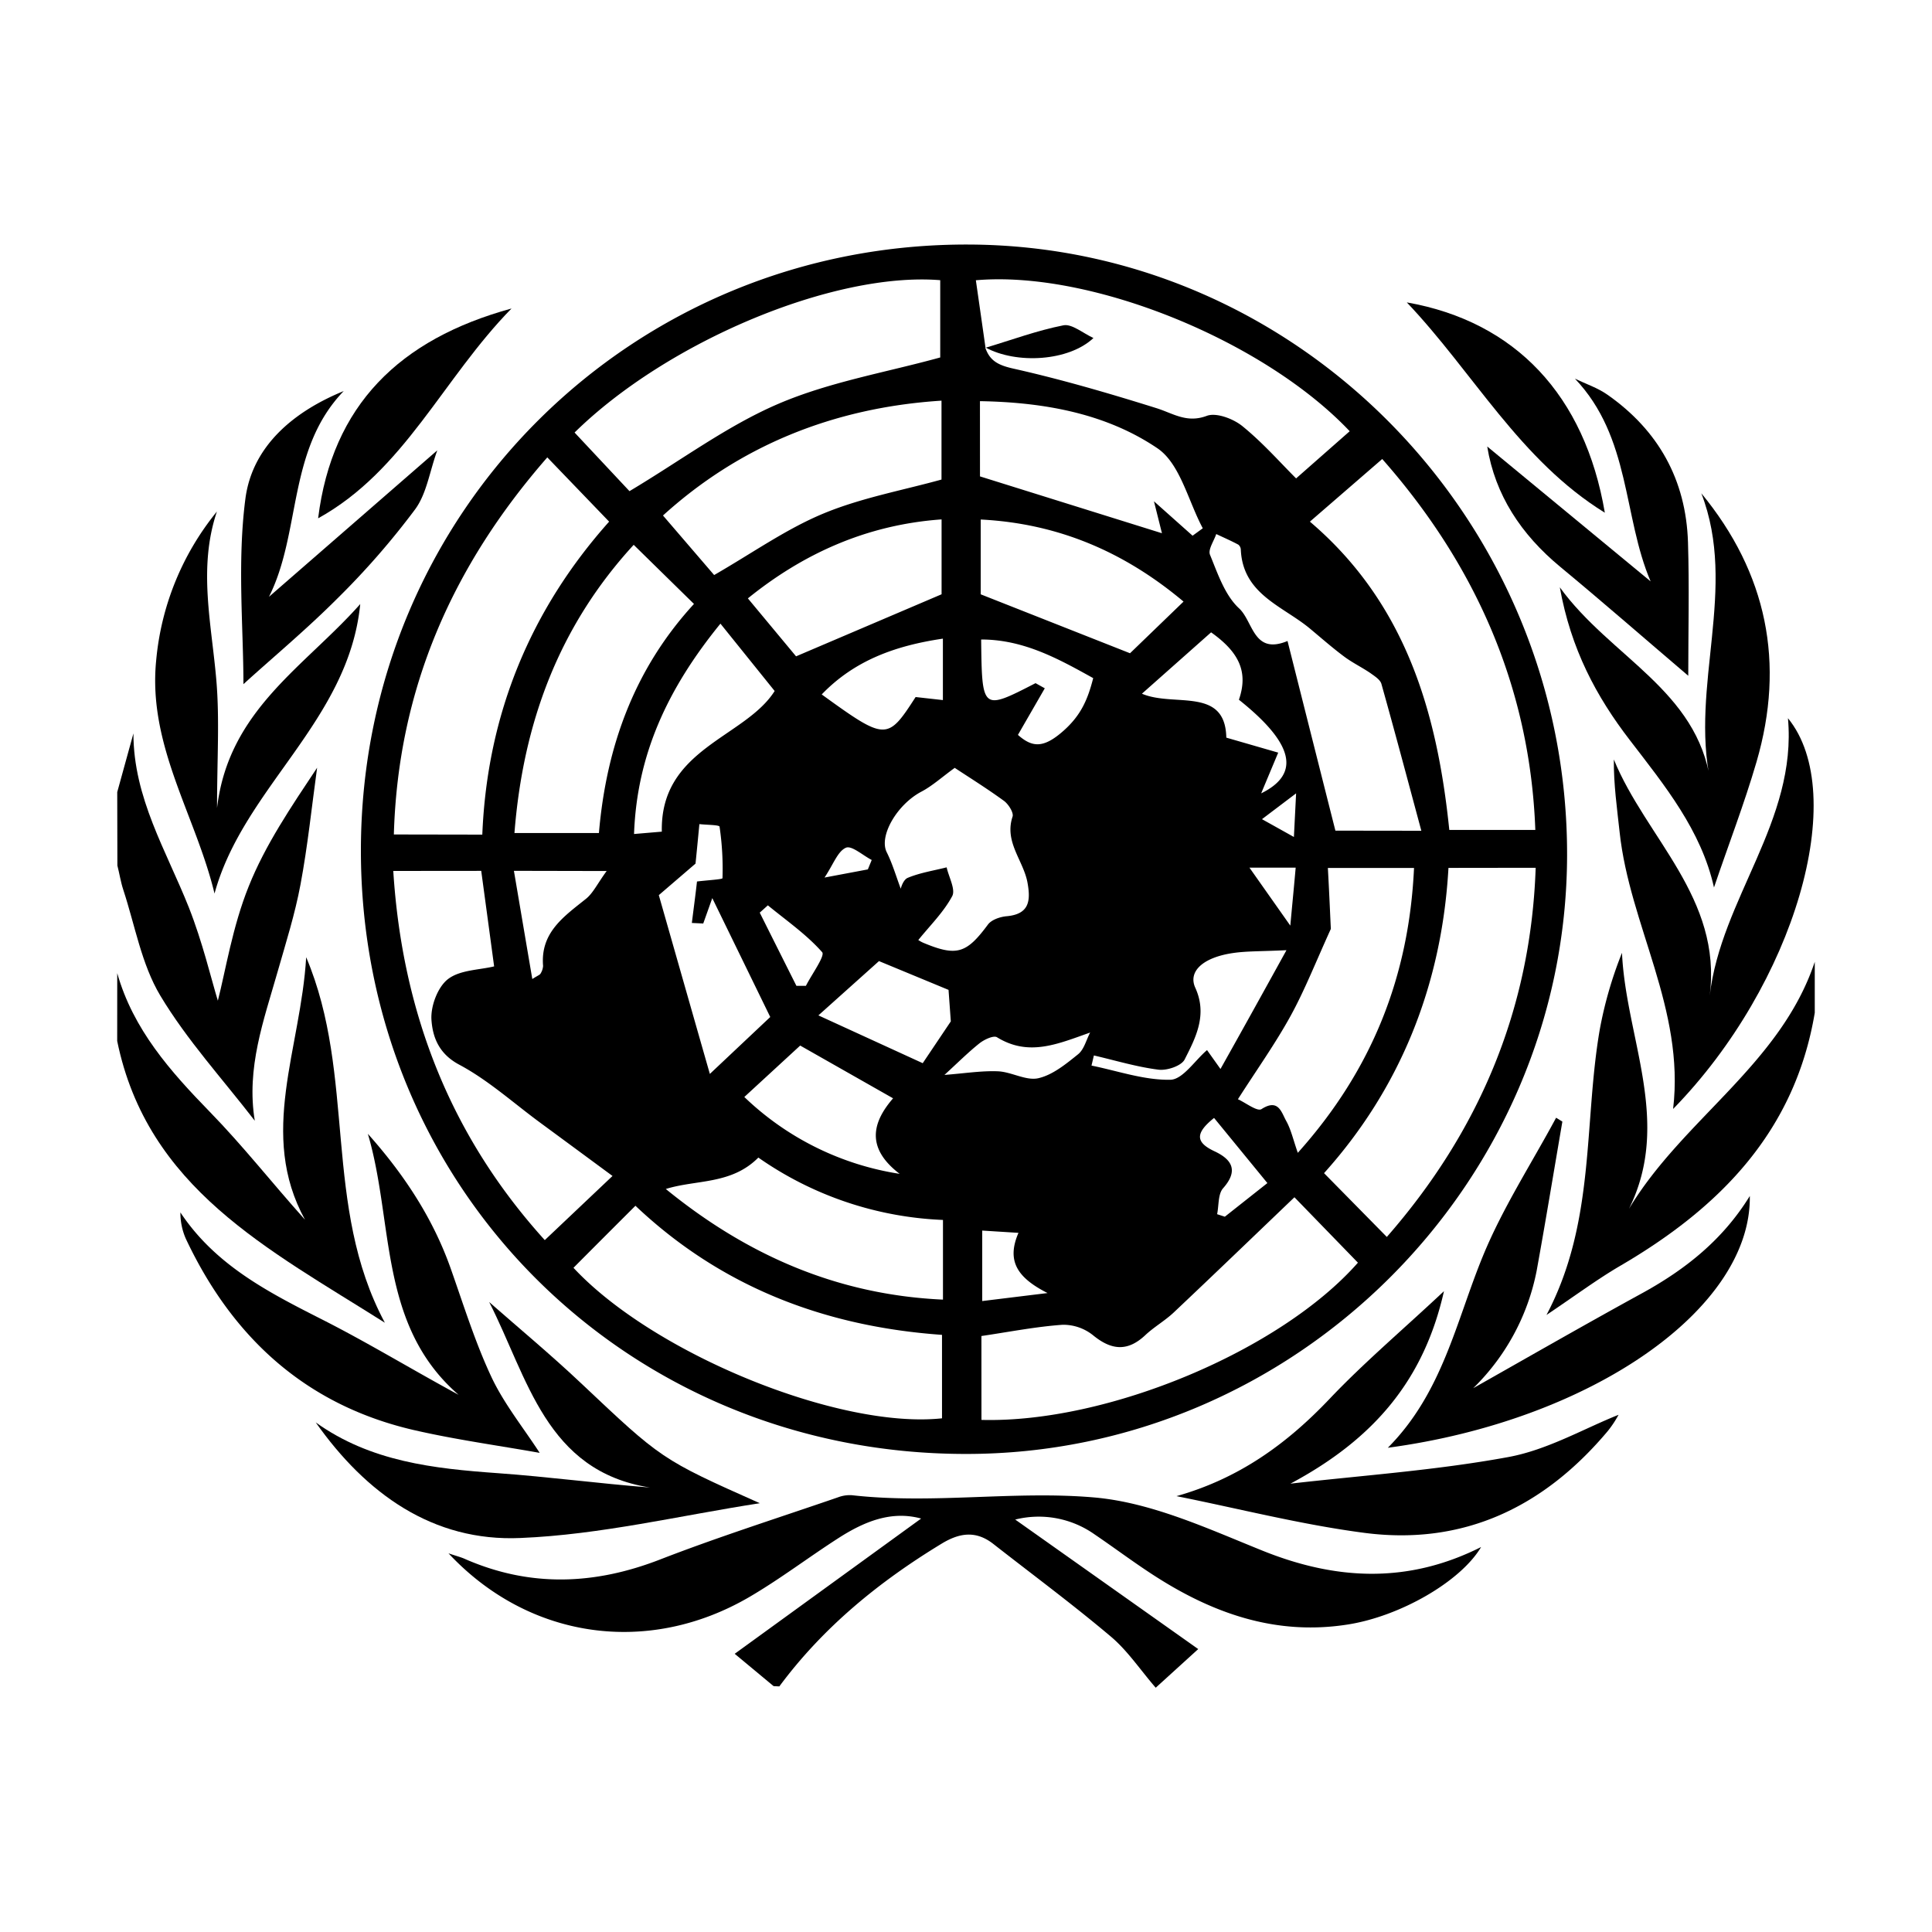
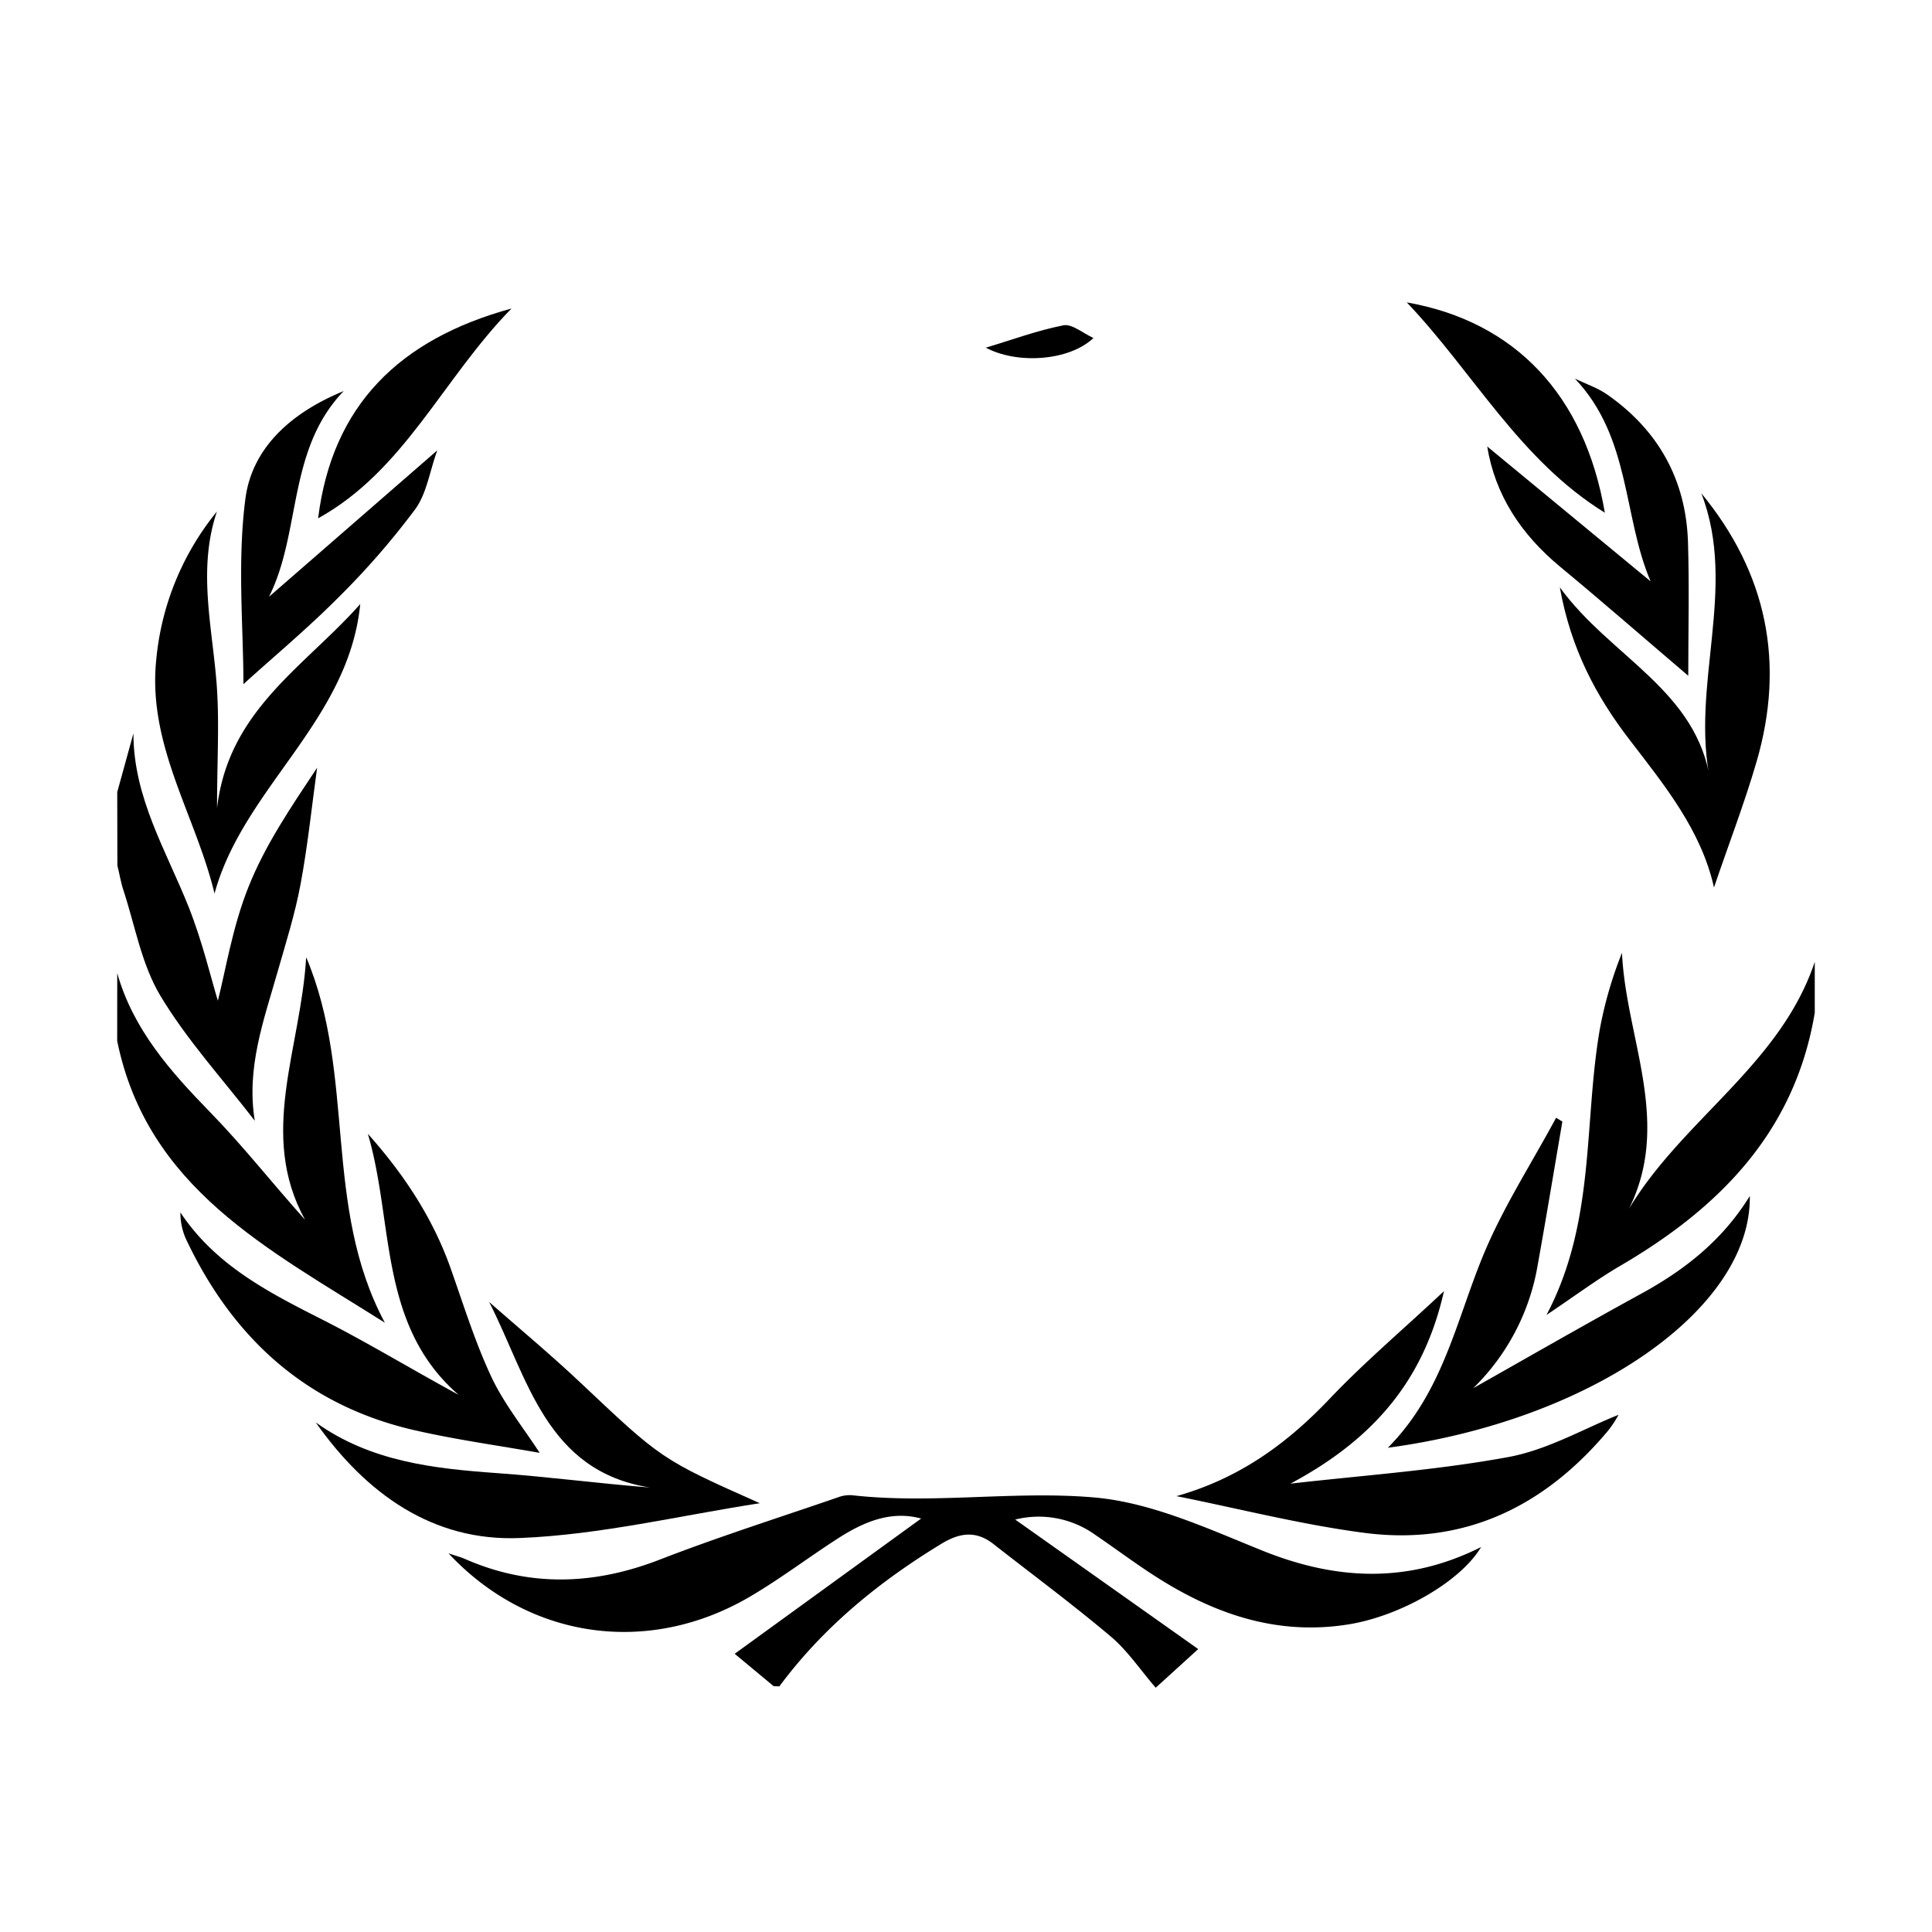
<svg xmlns="http://www.w3.org/2000/svg" id="Layer_1" data-name="Layer 1" viewBox="0 0 500 500">
  <title>ELK_Client_Logos</title>
  <path d="M200.21,436.37,190.14,428l48.25-35c-7.71-2.11-14.71.78-21.31,5-7.8,5-15.18,10.65-23.16,15.31-26.16,15.26-57,11-77.85-11.31,2.17.74,3.28,1,4.33,1.49,16.8,7.33,33.44,6.7,50.42.11,15.16-5.88,30.69-10.8,46.07-16.1a8.59,8.59,0,0,1,3.6-.54c20.92,2.37,42-1.22,62.69.58,14.82,1.29,29.4,8.07,43.53,13.76,19.18,7.73,37.75,8.56,56.6-.93-5.35,9-21.1,18-34.64,20.07-18.69,2.91-35.11-3-50.46-13-5.1-3.32-10-7-15-10.39a25.06,25.06,0,0,0-20.47-3.79l47.36,33.52-11,10c-4-4.61-7.26-9.57-11.63-13.25-9.84-8.31-20.23-16-30.36-23.93-4.5-3.54-8.75-2.94-13.42-.1-16.2,9.84-30.64,21.62-42,36.94Z" />
  <path d="M30.34,251.85c4.13,14.57,13.71,25.37,24,35.94,8.54,8.75,16.13,18.44,24.59,27.87-12.18-22.21-1.09-44.13.31-67.93,13,30.74,4.17,64.35,20.36,94.59-30.28-19.14-61.45-34.81-69.27-72.9Z" />
  <path d="M469.66,262.1c-5.14,30.75-24.59,50.45-50.29,65.46-6.09,3.56-11.77,7.81-19.14,12.75,12.75-24.12,9.59-49.62,13.79-73.88a103.63,103.63,0,0,1,5.75-19.84c1,22.09,13,43.74,1.8,66.26,13.91-23.17,39.22-37.34,48.09-63.93Z" />
  <path d="M30.34,205q2.08-7.59,4.19-15.19c0,16.67,8.52,30.39,14.33,45,3.56,9,5.79,18.51,7.52,24.17,2-7.76,3.78-19.17,8-29.62,4.28-10.7,10.91-20.47,17.69-30.67-1.39,10.08-2.43,20.23-4.3,30.22-1.42,7.63-3.79,15.1-5.93,22.59-3.58,12.54-8.15,24.91-5.9,38.55-8.27-10.73-17.55-20.86-24.47-32.41-4.85-8.11-6.53-18.13-9.55-27.32-.68-2.05-1-4.21-1.54-6.32Z" />
-   <path d="M405.56,221.38c-.19,85-70.49,155-155.63,154.9-87.8,0-156.71-68.94-156.53-156.48S163.76,62.72,251.18,63.29C336.34,63.84,405.74,134.92,405.56,221.38ZM255.05,90l-.09-.13c1.16,3.53,3.42,4.65,7.27,5.52,12.49,2.8,24.83,6.41,37.06,10.24,4.31,1.35,7.81,3.94,13,2,2.46-.94,6.89.74,9.26,2.67,5.29,4.3,9.85,9.5,13.88,13.51l13.87-12.21c-22.18-23.45-66.95-41.69-96.75-39.07Q253.81,81.27,255.05,90Zm-130.23,126c1.26-31.23,12.56-58.3,32.82-81l-16-16.63c-24.47,28-38.64,59.83-39.71,97.59Zm250.25-1.21h22.27c-1.4-38-16.36-69.62-39.62-96L339,135C363.78,156.09,371.94,184.29,375.07,214.72Zm-.21,9.82c-1.73,30.77-12.78,57.4-32.2,79l16.25,16.51c23.66-27.06,37.26-58.59,38.52-95.54ZM162.91,127.11c13.41-8,25.28-16.92,38.53-22.6s27.8-8.11,41.89-12v-20c-27.64-2.22-70.72,15.92-94.63,39.43Zm-14.49,201c20.67,22.2,68.62,41.8,95.37,38.95V345.46c-30.63-2.16-57.33-12.58-79.34-33.41C158.92,317.57,153.66,322.83,148.42,328.1ZM254,367.47c32.62.87,77.4-17.93,97.43-40.69L335,309.85c-10.67,10.21-20.9,20.06-31.22,29.8-2.28,2.15-5.09,3.74-7.37,5.88-4.61,4.33-8.79,3.93-13.57,0a12.33,12.33,0,0,0-7.85-2.68c-7,.5-13.86,1.86-21,2.91ZM164,141c-19.45,21.18-28.64,46.25-30.86,74.59H155c1.93-22.65,9.33-42.67,24.6-59.29Zm20.82,7.82c9.94-5.72,18.76-12,28.48-16s20.27-5.92,30.36-8.71V103.69c-28.35,1.81-52.49,11.94-72.08,29.72ZM101.78,225.4c2.34,37,15,68.8,39.21,95.54l17.53-16.6c-6.39-4.71-12.57-9.27-18.76-13.82-6.92-5.09-13.43-11-20.94-15-5.29-2.82-6.86-7.17-7.16-11.61-.23-3.51,1.61-8.45,4.27-10.51,3.1-2.4,8.09-2.36,11.95-3.3-1.15-8.55-2.22-16.46-3.34-24.72Zm242.64,15c-4,8.81-6.8,15.94-10.45,22.58-3.94,7.15-8.71,13.85-13.6,21.5,1.93.86,5,3.26,6.1,2.56,4.39-2.82,5.15.82,6.4,3.06s1.79,4.79,3,8.25c19.3-21.53,28.79-45.77,30.08-73.73H343.65C344,230.86,344.24,236.66,344.42,240.38ZM367.84,215c-3.6-13.36-6.87-25.69-10.33-38-.31-1.12-1.75-2-2.85-2.8-2.21-1.51-4.67-2.69-6.81-4.29-3.06-2.28-5.93-4.81-8.86-7.25-7.05-5.85-17.36-8.85-17.87-20.44a1.74,1.74,0,0,0-.65-1.27c-1.87-1-3.8-1.84-5.71-2.74-.6,1.82-2.17,4-1.61,5.37,2,4.88,3.85,10.47,7.53,13.87s3.68,12.11,12.53,8.44c4.24,16.81,8.32,33,12.39,49.08ZM172.31,307.71c20.74,16.91,44.14,27.39,71.73,28.63V315.72a89.62,89.62,0,0,1-47.78-16.14C189.26,306.62,180.23,305.24,172.31,307.71Zm81.31-184.42L300.71,138c-.52-2.08-1.13-4.53-2.07-8.27l10,8.91,2.64-1.92c-3.79-7.07-5.85-16.7-11.73-20.7-13.3-9-29.29-11.92-45.94-12.2Zm38.83,45.77,13.85-13.37c-15.25-12.8-32.34-20.21-52.49-21.24v19.36Zm-98.9-14.2,12.47,15,37.66-16.06V134.42C223.92,135.82,207.49,143.58,193.55,154.86ZM233.11,230s.56-2.3,1.82-2.82c3.18-1.32,6.69-1.86,10.06-2.71.56,2.54,2.37,5.74,1.43,7.47-2.22,4.14-5.73,7.58-8.74,11.31-.38-.22.41.38,1.29.75,8.64,3.61,11.16,2.76,16.71-4.73.93-1.25,3.14-2,4.83-2.15,5.79-.52,6.27-3.87,5.42-8.6-1-5.76-6.09-10.57-3.88-17.18.34-1-1.06-3.23-2.23-4.08-4.48-3.26-9.19-6.19-12.74-8.54-3.38,2.45-5.81,4.68-8.63,6.16-6.29,3.32-11,11.42-9,15.61C230.9,223.36,231.83,226.54,233.11,230ZM182,239l-2.95-.14c.48-3.86,1-7.72,1.33-10.73,2.73-.34,6.6-.54,6.6-.86a74.28,74.28,0,0,0-.76-13.33c-.07-.47-3.4-.45-5.22-.66-.31,3.25-.62,6.51-1,10.22l-9.5,8.16c4.55,15.95,9,31.57,13.21,46.27l15.63-14.73-15-30.77Zm4.45-77.6c-13.66,16.78-21.62,33.88-22.36,54.44l7.19-.61c-.46-21.52,21.55-24.29,29.2-36.4Zm44.64,122.82-24-13.63L192.63,283.9a74.35,74.35,0,0,0,40.2,19.89C223.74,296.86,226.05,290.12,231.12,284.25Zm-19.29-21.44,27,12.37,7.27-10.82-.59-8.15-18-7.45Zm119-68c-1.95,4.66-3,7.16-4.41,10.54,10.48-5.16,8.16-13.13-5.76-24.23,2.48-7.18.06-12.3-7.2-17.44l-17.9,15.88c8.26,3.55,21.58-1.91,21.84,11.37Zm2.06,51.13c-6.5.32-10.12.21-13.66.72-7.77,1.11-11.81,4.72-9.86,9,3.19,7,.14,12.86-2.76,18.57-.85,1.66-4.58,2.91-6.77,2.63-5.64-.71-11.15-2.39-16.71-3.68-.21.88-.41,1.75-.62,2.62,6.81,1.38,13.63,3.8,20.4,3.67,3.22-.06,6.35-5,9.5-7.68l3.48,4.89C321.67,266.3,326.88,256.88,332.92,245.94ZM212.66,179.72c16.59,12,17,12,24.3.67l7.06.79v-15.9C231.75,167.09,221.16,170.89,212.66,179.72ZM268,176.8l2.39,1.33c-2.35,4.09-4.71,8.17-6.95,12.06,3.67,3.24,6.55,3.55,11.72-1,4.62-4.08,6.35-8.18,7.76-13.69-9-5-18-10-29-10C254.14,183.93,254.14,183.93,268,176.8ZM133,225.37c1.65,9.71,3.16,18.61,4.76,28,1.44-.92,1.95-1.07,2.12-1.39a4.22,4.22,0,0,0,.67-2c-.73-8.64,5.37-12.78,11.08-17.35,1.85-1.48,2.95-3.89,5.37-7.21Zm111.4,52.82c5.17-.39,9.53-1.11,13.86-.94,3.53.15,7.28,2.51,10.46,1.79,3.73-.85,7.17-3.69,10.3-6.21,1.54-1.24,2.1-3.7,3.11-5.61-8.5,3-15.9,6.27-24.11,1.22-.88-.54-3.29.59-4.51,1.55C250.58,272.32,247.91,275,244.42,278.19Zm26.7,56.45c-7.72-3.92-10.71-8.23-7.52-15.58l-9.38-.59v18.24ZM328,306.18,314.2,289.32c-5,4-4.74,6.35.09,8.62,4.43,2.07,6.36,4.93,2.25,9.57-1.34,1.52-1.08,4.44-1.55,6.72l2,.65ZM206.11,255.13l2.46,0c1.52-3,5-7.76,4.21-8.7-4.06-4.6-9.26-8.19-14.06-12.13l-2.1,1.89Q201.36,245.67,206.11,255.13Zm117.25-30.58,10.57,15c.59-6.4,1-10.54,1.39-15ZM224.6,225l1-2.44c-2.28-1.17-5.19-3.81-6.67-3.17-2.13.92-3.22,4.24-5.54,7.72Zm110.26-8.39c.25-4.88.41-8.1.57-11.29L326.6,212Z" />
  <path d="M139.67,376c-10.69-1.9-21.54-3.39-32.17-5.81-28.15-6.39-47.28-23.87-59.39-49.57a16.56,16.56,0,0,1-1.42-6.84c9.16,13.79,23,20.77,37,27.87,11.64,5.92,22.82,12.72,35,19.33C97.87,342.94,102,316.45,95.2,293.43c9.26,10.38,16.82,21.74,21.47,34.94,3.32,9.4,6.29,19,10.51,28C130.43,363.28,135.39,369.41,139.67,376Z" />
  <path d="M359.17,374.68c14.19-14.26,17.66-32.75,24.64-49.7,5.1-12.4,12.53-23.84,18.91-35.71l1.62,1c-2.21,12.88-4.33,25.77-6.66,38.63a58.05,58.05,0,0,1-16.41,30.36c12.9-7.28,28.34-16.16,44-24.74,11-6.08,20.62-13.7,27.58-25C453.29,338.74,411.8,367.63,359.17,374.68Z" />
  <path d="M304.47,387.2c16.11-4.54,28.45-13.44,39.5-25.05,9-9.5,19.07-18,29.73-28-5.12,22.7-17.82,38.11-39.74,49.82,18.47-2.13,37.64-3.43,56.41-6.89,10.17-1.87,19.66-7.42,28.51-10.93a27.67,27.67,0,0,1-2.76,4.17C399.62,390,378.77,400.08,353,396.69,336.67,394.55,320.63,390.43,304.47,387.2Z" />
  <path d="M81.71,368.12c14.23,10.18,30.55,11.95,47.17,13.14,13,.93,25.91,2.65,39.33,3.71-27-4.27-31.6-28.41-41.61-48,7.9,6.94,16,13.67,23.65,20.89,20.9,19.72,20.83,19.8,46.39,31.17-20.63,3.18-41.19,8.15-61.92,9C112,399.05,94.71,386.53,81.71,368.12Z" />
-   <path d="M433,287c3.06-25.89-11.25-47.53-13.84-71.61-.67-6.21-1.56-12.41-1.5-18.84,8.31,20.3,28.06,35.86,24.81,61.15,2.91-25.15,22.66-45.19,20.25-71.83C478.79,205.55,464.5,254.76,433,287Z" />
  <path d="M403.68,152c13.16,18.12,35.6,26.58,39,50.38-5.35-24.89,7.13-50.12-2.38-74.72,17,20.66,21.75,43.94,14.28,69.54-3.18,10.9-7.3,21.53-11,32.48-3.31-14.81-12.74-26.36-21.77-38.12C413.1,180.24,406.55,168,403.68,152Z" />
  <path d="M93.23,156.33c-3,30.32-30.23,47.51-37.71,74.92C50.64,211,38.25,193,40.41,171a71.1,71.1,0,0,1,15.73-38.62C51.2,147,54.78,161.55,56,176.18c.85,10.14.17,20.41.17,32.93C59.16,183.74,78.8,172.61,93.23,156.33Z" />
  <path d="M69.61,154.45l43.56-37.9c-2,5.51-2.75,11.21-5.74,15.27a202.3,202.3,0,0,1-20.05,23C79.21,163,70.3,170.41,63,177.06c0-14.65-1.63-31.56.51-48,1.78-13.56,12.38-22.51,25.44-27.85C74.3,116.42,78,137.77,69.61,154.45Z" />
  <path d="M436.92,174.89c-11.73-10-22.32-19.25-33.15-28.21-10.11-8.37-16.84-18.58-18.88-31.13q21,17.3,42.29,34.91C420,133.73,422.06,113.19,407.59,98c2.8,1.35,5.85,2.36,8.37,4.12,13.24,9.25,20.38,22.06,20.89,38.21C437.21,151.84,436.92,163.42,436.92,174.89Z" />
  <path d="M415.33,132.69c-22-13.58-34-36.27-51.25-54.43C392.19,83.21,410.17,102.34,415.33,132.69Z" />
  <path d="M82.33,134.14c3.63-29.24,21-46.34,50.05-54.3C114.58,98,104.7,121.77,82.33,134.14Z" />
  <path d="M255.05,90c6.7-2,13.32-4.46,20.16-5.81,2.19-.43,5,2,7.77,3.29-6.35,6-19.9,6.85-28,2.42Z" />
</svg>